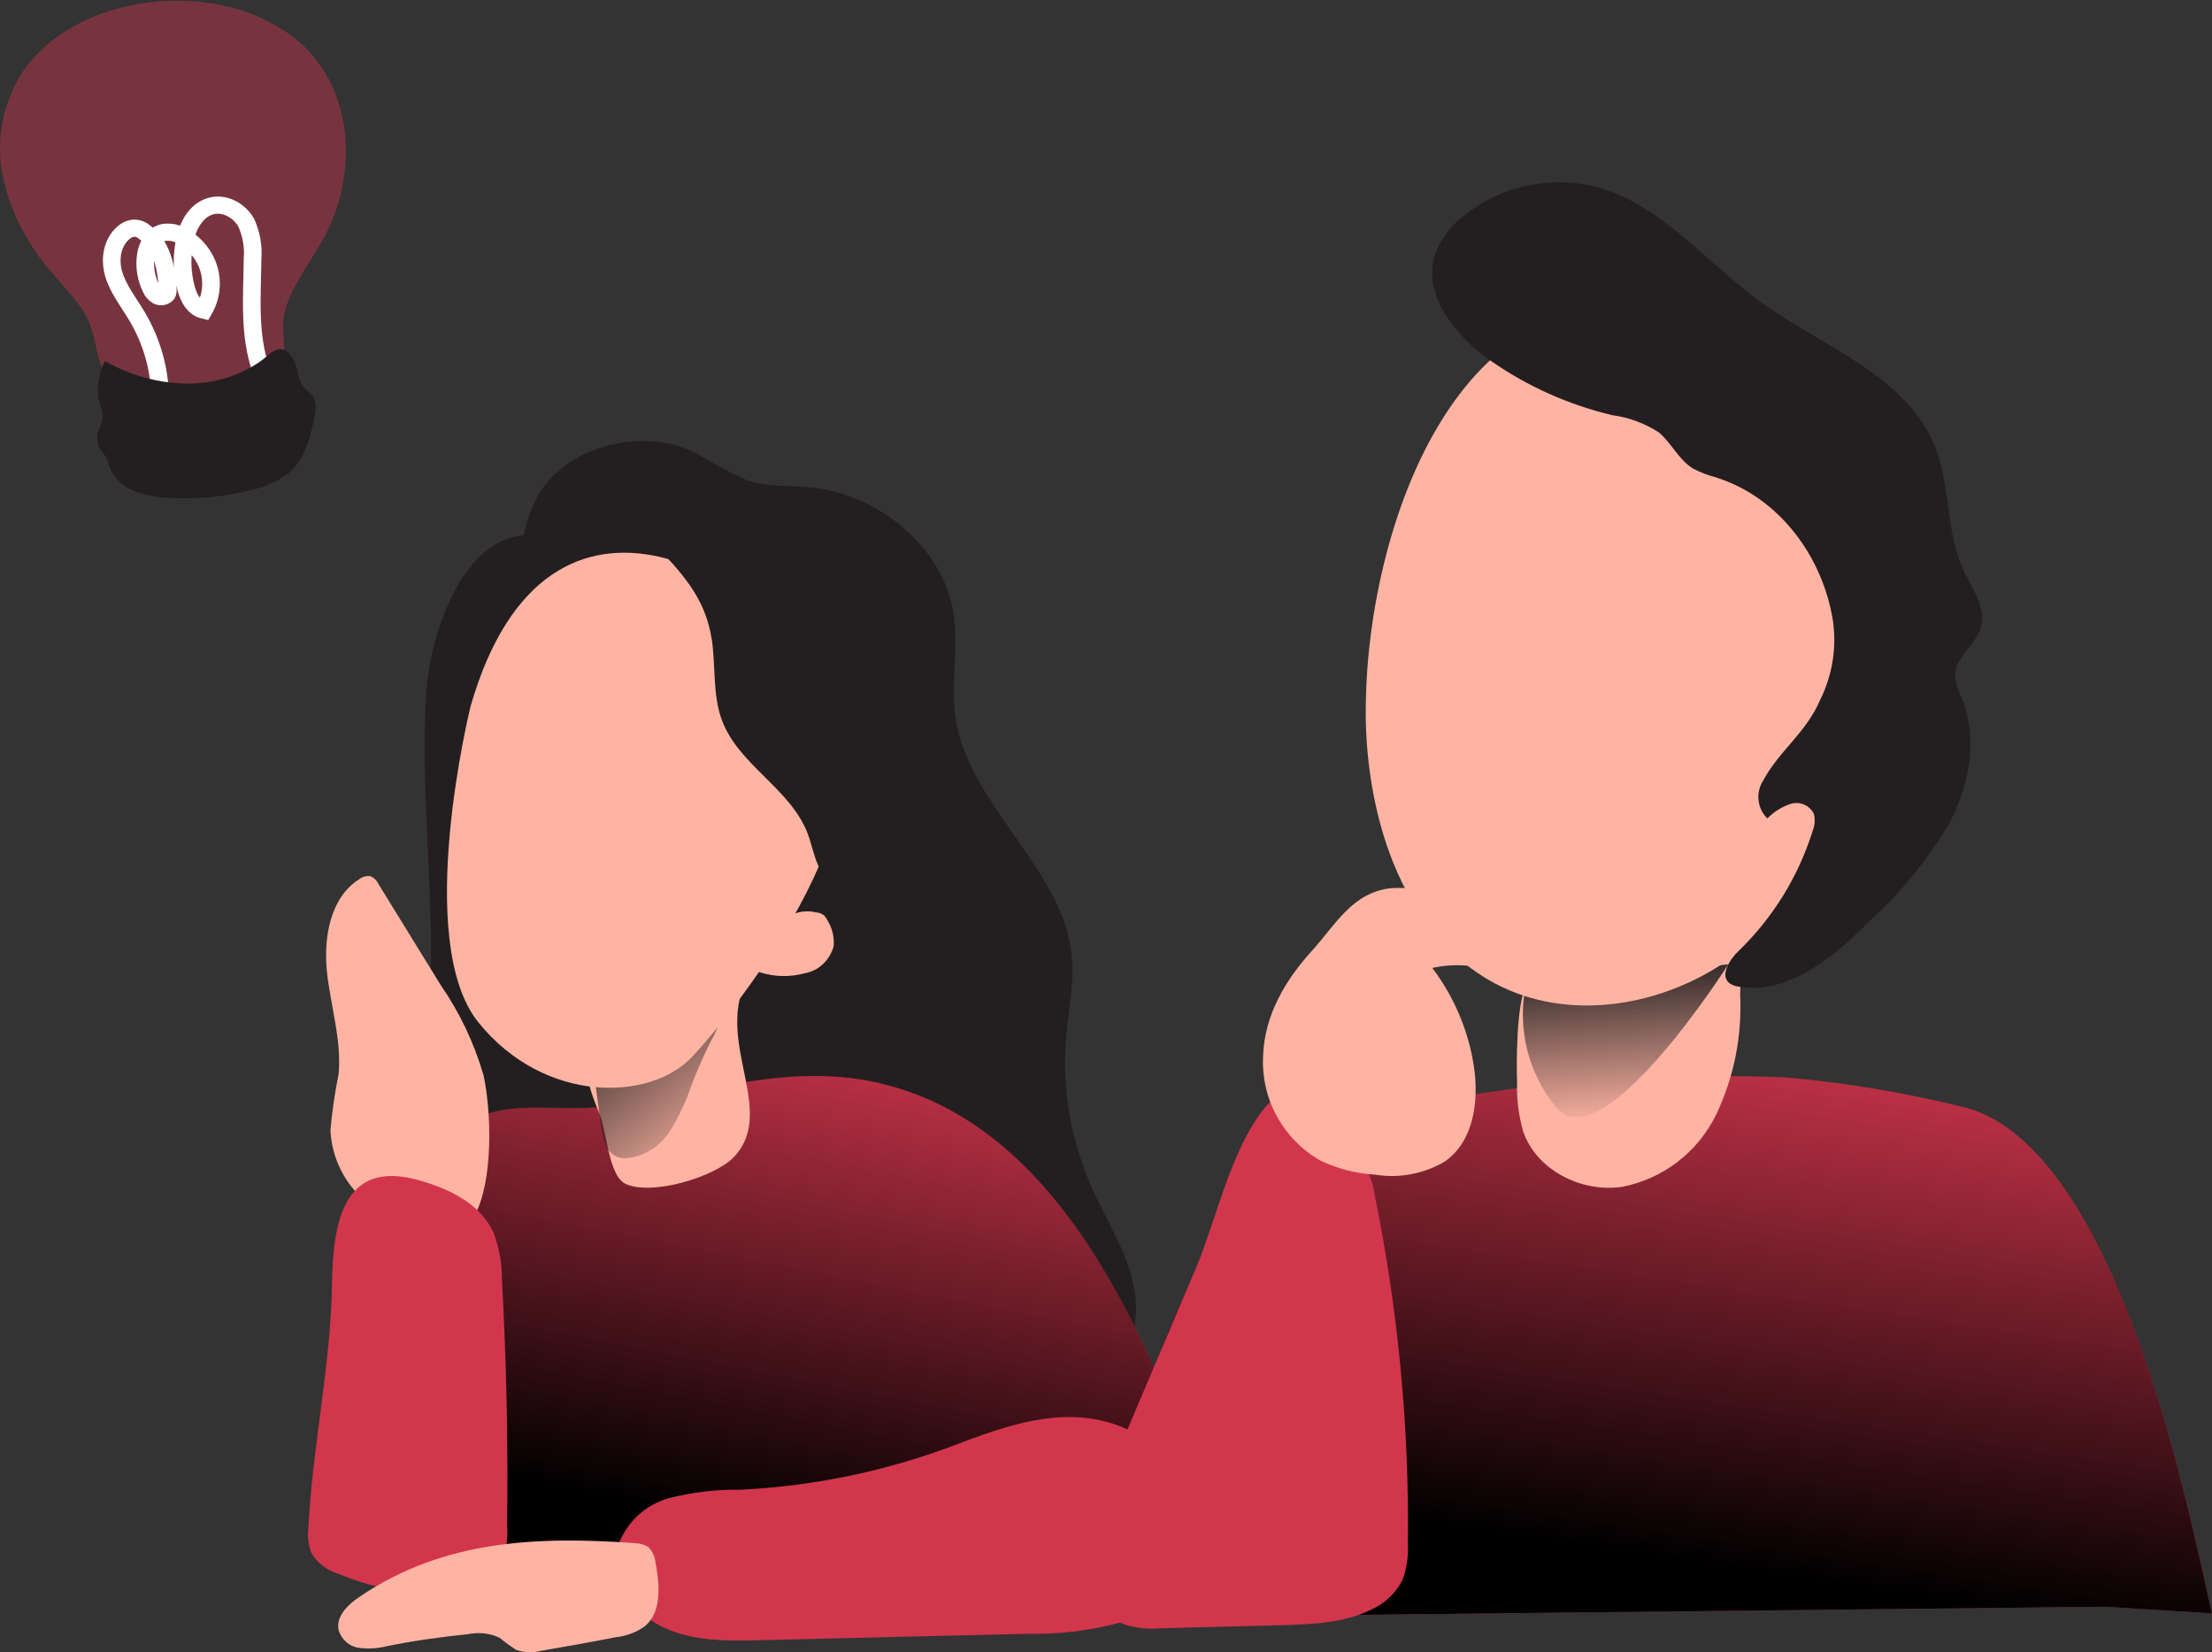
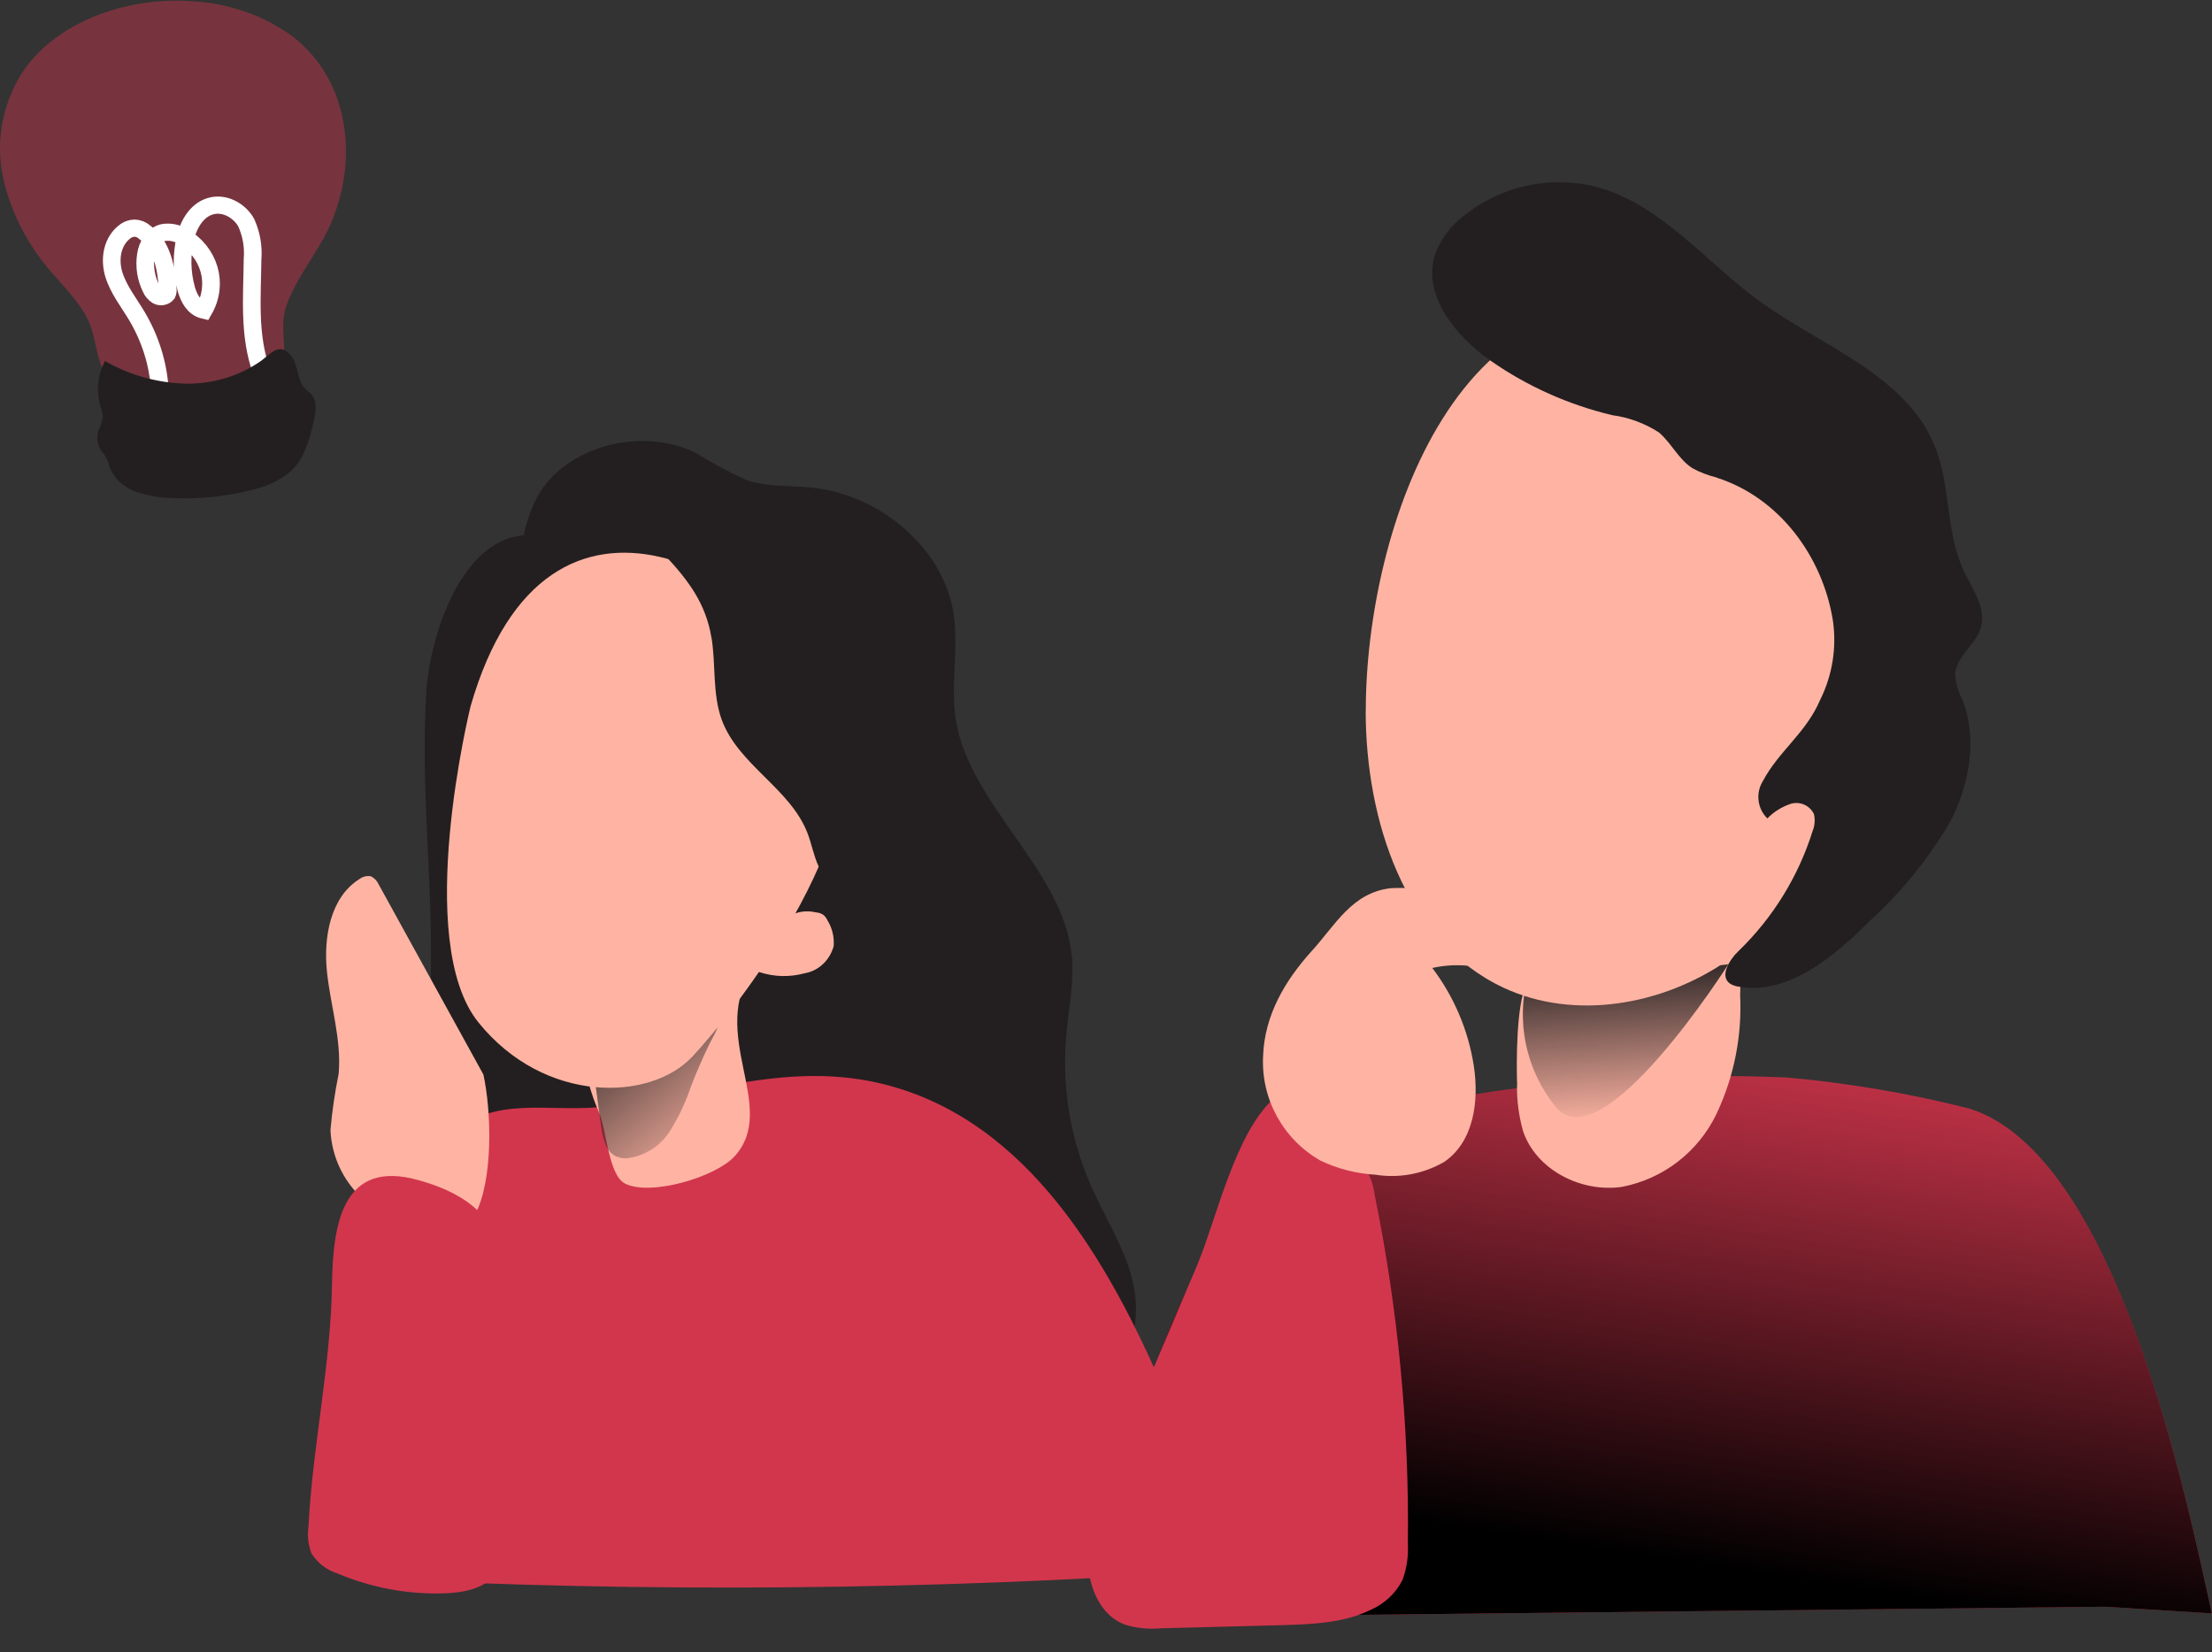
<svg xmlns="http://www.w3.org/2000/svg" width="162" height="121" xml:space="preserve" overflow="hidden">
  <rect width="100%" height="100%" fill="#333333" stroke="none" />
  <defs>
    <clipPath id="clip0">
      <rect x="369" y="582" width="162" height="121" />
    </clipPath>
    <linearGradient x1="187.583" y1="1439.53" x2="193.072" y2="1414.95" gradientUnits="userSpaceOnUse" spreadMethod="reflect" id="fill1">
      <stop offset="0" stop-color="#231F20" stop-opacity="0" />
      <stop offset="0.5" stop-color="#231F20" stop-opacity="0.498" />
      <stop offset="1" stop-color="#231F20" />
    </linearGradient>
    <linearGradient x1="181.019" y1="1427.99" x2="190.593" y2="1475.58" gradientUnits="userSpaceOnUse" spreadMethod="reflect" id="fill2">
      <stop offset="0" stop-color="#000000" stop-opacity="0" />
      <stop offset="0.8" />
      <stop offset="1" />
    </linearGradient>
    <linearGradient x1="190.571" y1="1438.93" x2="199.988" y2="1427.61" gradientUnits="userSpaceOnUse" spreadMethod="reflect" id="fill3">
      <stop offset="0" stop-color="#231F20" stop-opacity="0" />
      <stop offset="0.5" stop-color="#231F20" stop-opacity="0.498" />
      <stop offset="1" stop-color="#231F20" />
    </linearGradient>
    <linearGradient x1="119.871" y1="1427.55" x2="127.726" y2="1478.17" gradientUnits="userSpaceOnUse" spreadMethod="reflect" id="fill4">
      <stop offset="0" stop-color="#000000" stop-opacity="0" />
      <stop offset="0.8" />
      <stop offset="1" />
    </linearGradient>
    <linearGradient x1="125.758" y1="1436.53" x2="126.577" y2="1424.41" gradientUnits="userSpaceOnUse" spreadMethod="reflect" id="fill5">
      <stop offset="0" stop-color="#231F20" stop-opacity="0" />
      <stop offset="0.5" stop-color="#231F20" stop-opacity="0.498" />
      <stop offset="1" stop-color="#231F20" />
    </linearGradient>
  </defs>
  <g clip-path="url(#clip0)" transform="translate(-369 -582)">
    <path d="M211.612 1405.04C212.104 1413.23 210.759 1421.49 211.494 1429.67 211.753 1432.33 212.222 1435.12 211.369 1437.65 210.579 1439.82 209.022 1441.6 207.011 1442.63 202.333 1445.11 196.262 1443.52 192.608 1439.57 188.955 1435.63 187.484 1429.95 187.781 1424.51 188.078 1419.06 189.909 1413.87 192.1 1408.9 194.063 1404.47 197.38 1395.72 202.247 1393.83 208.529 1391.46 211.346 1400.39 211.62 1405.04Z" fill="#231F20" fill-rule="evenodd" transform="matrix(-1.028 0 0 1 617.754 -772.253)" />
    <path d="M203.679 1390.6C201.72 1386.96 196.298 1385.44 192.389 1387.43 191.229 1388.18 190.023 1388.84 188.769 1389.42 187.296 1389.93 185.698 1389.8 184.154 1389.96 179.202 1390.49 174.807 1394.45 174.062 1399.06 173.639 1401.7 174.29 1404.33 173.882 1406.97 172.918 1413.19 166.298 1417.89 165.632 1424.13 165.42 1426.16 165.859 1428.19 166.031 1430.21 166.329 1434.01 165.686 1437.82 164.166 1441.29 163.077 1443.78 161.55 1446.15 161.142 1448.8 160.343 1454.07 164.652 1459.14 170.043 1460.75 175.433 1462.37 181.498 1461.1 186.606 1458.61 192.24 1455.86 197.254 1451.37 198.946 1445.68 201.603 1436.81 195.773 1427.38 198.39 1418.5 199.119 1416.44 199.973 1414.43 200.96 1412.48 203.53 1406.71 206.837 1396.49 203.671 1390.6Z" fill="#231F20" fill-rule="evenodd" transform="matrix(-1.028 0 0 1 617.754 -772.253)" />
    <path d="M181.709 1424.23C181.771 1421.82 181.407 1418.93 183.166 1417.4 183.313 1417.25 183.507 1417.16 183.708 1417.12 183.909 1417.13 184.095 1417.19 184.266 1417.31 186.187 1418.41 187.907 1419.86 189.34 1421.6 191.098 1423.73 192.469 1426.31 194.739 1427.79 195.653 1428.4 196.675 1428.81 197.62 1429.34 199.58 1430.45 201.222 1432.07 202.392 1434.05 202.74 1434.53 202.88 1435.13 202.787 1435.72 202.578 1436.47 201.749 1436.8 201.013 1436.95 198.898 1437.32 196.745 1437.44 194.599 1437.3 191.679 1437.22 188.758 1437.1 185.838 1436.93 183.956 1436.89 182.089 1436.63 180.261 1436.16 179.486 1435.94 178.053 1435.37 177.86 1434.4 177.666 1433.43 178.944 1432.44 179.456 1431.61 180.834 1429.41 181.609 1426.86 181.694 1424.24Z" fill="url(#fill1)" fill-rule="evenodd" transform="matrix(-1.028 0 0 1 617.754 -772.253)" />
    <path d="M212.965 1446.53 215.733 1469.85C195.813 1470.89 175.854 1470.71 155.958 1469.32 155.511 1465.14 157.033 1461 158.617 1457.13 162.554 1447.47 168.091 1437.14 177.885 1433.98 185.375 1431.55 191.947 1434.58 199.303 1435.33 202.95 1435.7 206.95 1434.46 209.843 1437.41 212.055 1439.68 212.612 1443.46 212.98 1446.53Z" fill="#D2364D" fill-rule="evenodd" transform="matrix(-1.028 0 0 1 617.754 -772.253)" />
-     <path d="M212.965 1446.53 215.733 1469.85C195.813 1470.89 175.854 1470.71 155.958 1469.32 155.511 1465.14 157.033 1461 158.617 1457.13 162.554 1447.47 168.091 1437.14 177.885 1433.98 185.375 1431.55 191.947 1434.58 199.303 1435.33 202.95 1435.7 206.95 1434.46 209.843 1437.41 212.055 1439.68 212.612 1443.46 212.98 1446.53Z" fill="url(#fill2)" fill-rule="evenodd" transform="matrix(-1.028 0 0 1 617.754 -772.253)" />
-     <path d="M189.205 1463.35C190.924 1463.32 192.635 1463.53 194.3 1463.96 195.98 1464.43 197.342 1465.72 197.941 1467.43 198.578 1469.82 196.914 1472.34 194.782 1473.4 192.651 1474.46 190.193 1474.43 187.828 1474.37L168.793 1473.9C166.576 1473.95 164.367 1473.68 162.227 1473.09 160.065 1472.47 158.252 1470.93 157.233 1468.84 155.856 1465.62 157.513 1461.59 160.353 1459.68 164.662 1456.78 169.252 1458.24 173.585 1459.94 178.587 1461.93 183.861 1463.08 189.213 1463.35Z" fill="#D2364D" fill-rule="evenodd" transform="matrix(-1.028 0 0 1 617.754 -772.253)" />
-     <path d="M207.554 1432.92C208.219 1430.59 209.244 1428.38 210.59 1426.38L215.001 1419.02C215.116 1418.76 215.307 1418.55 215.552 1418.43 215.842 1418.37 216.149 1418.45 216.385 1418.64 218.442 1419.97 218.939 1422.89 218.687 1425.4 218.435 1427.91 217.632 1430.4 217.854 1432.9 218.121 1434.26 218.32 1435.63 218.435 1437.01 218.351 1439.07 217.403 1441 215.85 1442.3 213.969 1443.94 209.733 1446.2 208.151 1443.24 206.82 1440.68 206.965 1435.61 207.546 1432.92Z" fill="#FFB4A3" fill-rule="evenodd" transform="matrix(-1.028 0 0 1 617.754 -772.253)" />
+     <path d="M207.554 1432.92L215.001 1419.02C215.116 1418.76 215.307 1418.55 215.552 1418.43 215.842 1418.37 216.149 1418.45 216.385 1418.64 218.442 1419.97 218.939 1422.89 218.687 1425.4 218.435 1427.91 217.632 1430.4 217.854 1432.9 218.121 1434.26 218.32 1435.63 218.435 1437.01 218.351 1439.07 217.403 1441 215.85 1442.3 213.969 1443.94 209.733 1446.2 208.151 1443.24 206.82 1440.68 206.965 1435.61 207.546 1432.92Z" fill="#FFB4A3" fill-rule="evenodd" transform="matrix(-1.028 0 0 1 617.754 -772.253)" />
    <path d="M212.196 1440.67C210.014 1441.29 207.732 1442.4 206.8 1444.56 206.414 1445.64 206.214 1446.78 206.221 1447.94 205.898 1453.94 205.774 1459.95 205.852 1465.98 205.751 1467.2 206.021 1468.42 206.622 1469.47 207.462 1470.62 208.989 1470.9 210.369 1470.94 212.966 1471.02 215.549 1470.52 217.946 1469.48 218.709 1469.23 219.365 1468.71 219.789 1468.01 220.02 1467.4 220.089 1466.74 220.005 1466.09 219.711 1460.12 218.386 1454.1 218.324 1448.15 218.239 1443.95 217.599 1439.12 212.196 1440.67Z" fill="#D2364D" fill-rule="evenodd" transform="matrix(-1.028 0 0 1 617.754 -772.253)" />
-     <path d="M196.738 1467.27C196.407 1467.27 196.084 1467.36 195.799 1467.54 195.499 1467.85 195.314 1468.26 195.276 1468.7 194.976 1470.34 194.822 1472.31 196.038 1473.35 196.653 1473.8 197.361 1474.07 198.1 1474.15 199.886 1474.51 201.671 1474.84 203.457 1475.15 204.034 1475.31 204.634 1475.28 205.196 1475.08 205.611 1474.81 206.011 1474.51 206.389 1474.19 207.096 1473.85 207.881 1473.77 208.643 1473.93 210.575 1474.13 212.507 1474.41 214.431 1474.81 215.077 1474.98 215.746 1475.02 216.408 1474.93 217.078 1474.84 217.64 1474.34 217.847 1473.66 218.086 1472.64 217.178 1471.74 216.331 1471.17 210.344 1467 203.641 1466.76 196.746 1467.26Z" fill="#FFB4A3" fill-rule="evenodd" transform="matrix(-1.028 0 0 1 617.754 -772.253)" />
    <path d="M189.661 1438.95C191.019 1440.46 195.608 1441.86 197.432 1440.94 198.646 1440.32 198.75 1437.01 199.297 1435.74 199.715 1434.75 200.036 1433.73 200.253 1432.67 200.687 1431.22 200.776 1429.69 200.519 1428.19 200.229 1426.68 199.088 1425.46 197.577 1425.06 196.138 1424.8 187.395 1423.83 188.23 1425.02 191.678 1429.97 186.414 1435.34 189.669 1438.96Z" fill="#FFB4A3" fill-rule="evenodd" transform="matrix(-1.028 0 0 1 617.754 -772.253)" />
    <path d="M192.719 1433.72C193.098 1434.91 193.615 1436.05 194.264 1437.11 194.929 1438.18 196.019 1438.9 197.239 1439.07 197.525 1439.1 197.819 1439.06 198.082 1438.94 198.839 1438.58 199.048 1437.59 199.156 1436.74L199.759 1432.12C199.828 1431.77 199.813 1431.41 199.705 1431.07 199.558 1430.78 199.341 1430.55 199.071 1430.38 198.43 1429.88 197.765 1429.43 197.077 1429.01 195.648 1428.14 193.786 1427.19 192.062 1427.52 191.483 1427.6 190.996 1428.02 190.803 1428.58 190.594 1429.34 191.166 1430.12 191.459 1430.76 191.915 1431.71 192.333 1432.72 192.719 1433.73Z" fill="url(#fill3)" fill-rule="evenodd" transform="matrix(-1.028 0 0 1 617.754 -772.253)" />
    <path d="M208.452 1405.97C208.452 1405.97 212.589 1423.15 207.893 1429.13 203.196 1435.11 195.663 1434.93 192.661 1431.64 189.66 1428.35 178.486 1413.97 182.623 1405.33 186.76 1396.68 202.936 1386.29 208.452 1405.97Z" fill="#FFB4A3" fill-rule="evenodd" transform="matrix(-1.028 0 0 1 617.754 -772.253)" />
    <path d="M191.286 1400.96C190.975 1402.97 191.232 1405.08 190.555 1406.98 189.366 1410.28 185.666 1412 184.446 1415.28 184.15 1416.07 184.01 1416.94 183.653 1417.71 183.358 1418.52 182.673 1419.11 181.85 1419.27 181.018 1419.29 180.256 1418.8 179.883 1418.03 179.525 1417.27 179.323 1416.43 179.3 1415.59 178.771 1409.91 179.401 1403.87 182.433 1399.14 184.788 1395.39 188.659 1392.98 192.934 1392.6 195.483 1392.46 196.33 1393.01 194.551 1394.98 192.957 1396.74 191.683 1398.46 191.294 1400.96Z" fill="#231F20" fill-rule="evenodd" transform="matrix(-1.028 0 0 1 617.754 -772.253)" />
    <path d="M183.855 1421.07C183.65 1421.08 183.453 1421.15 183.288 1421.28 183.185 1421.38 183.099 1421.5 183.036 1421.64 182.69 1422.21 182.532 1422.88 182.587 1423.55 182.871 1424.59 183.674 1425.36 184.658 1425.53 185.697 1425.82 186.799 1425.8 187.83 1425.46 187.932 1425.43 188.027 1425.38 188.098 1425.3 188.2 1425.1 188.2 1424.86 188.098 1424.67 187.704 1423.67 187.161 1422.75 186.492 1421.95 185.815 1421.17 184.815 1420.83 183.855 1421.07Z" fill="#FFB4A3" fill-rule="evenodd" transform="matrix(-1.028 0 0 1 617.754 -772.253)" />
    <path d="M144.527 1435.97C146.84 1436.54 149.216 1437.23 151.077 1438.76 152.51 1440.05 153.71 1441.58 154.613 1443.31 159.162 1451.15 162.059 1459.91 163.119 1468.98 163.266 1469.72 163.212 1470.48 162.947 1471.18 162.309 1472.51 160.556 1472.68 159.107 1472.67L91.977 1471.92 84.399 1472.41C86.097 1464.62 91.05 1438.78 101.713 1435.43 105.981 1434.32 110.335 1433.56 114.72 1433.16 119.284 1432.97 123.856 1433.03 128.42 1433.35 133.841 1433.79 139.223 1434.66 144.519 1435.97Z" fill="#D2364D" fill-rule="evenodd" transform="matrix(-1.028 0 0 1 617.754 -772.253)" />
    <path d="M144.527 1435.97C146.84 1436.54 149.216 1437.23 151.077 1438.76 152.51 1440.05 153.71 1441.58 154.613 1443.31 159.162 1451.15 162.059 1459.91 163.119 1468.98 163.266 1469.72 163.212 1470.48 162.947 1471.18 162.309 1472.51 160.556 1472.68 159.107 1472.67L91.977 1471.92 84.399 1472.41C86.097 1464.62 91.05 1438.78 101.713 1435.43 105.981 1434.32 110.335 1433.56 114.72 1433.16 119.284 1432.97 123.856 1433.03 128.42 1433.35 133.841 1433.79 139.223 1434.66 144.519 1435.97Z" fill="url(#fill4)" fill-rule="evenodd" transform="matrix(-1.028 0 0 1 617.754 -772.253)" />
    <path d="M133.902 1433.68C133.925 1434.83 133.777 1435.96 133.475 1437.08 132.542 1439.94 129.318 1441.61 126.421 1441.17 123.492 1440.59 121.007 1438.62 119.702 1435.85 118.443 1433.12 117.86 1430.11 118.008 1427.09 117.923 1425.72 118.257 1424.36 118.964 1423.19 119.935 1422.08 121.317 1421.44 122.77 1421.44 125.349 1421.28 127.889 1422.16 129.855 1423.9 130.81 1424.78 132.682 1425.5 133.249 1426.44 133.948 1427.75 133.956 1432.1 133.894 1433.69Z" fill="#FFB4A3" fill-rule="evenodd" transform="matrix(-1.028 0 0 1 617.754 -772.253)" />
    <path d="M118.847 1424.87C118.847 1424.87 127.865 1439.48 131.143 1435.32 133.085 1432.86 133.879 1429.65 133.305 1426.54L118.847 1424.87Z" fill="url(#fill5)" fill-rule="evenodd" transform="matrix(-1.028 0 0 1 617.754 -772.253)" />
    <path d="M151.322 1434.78 146.004 1438.53C145.591 1438.78 145.216 1439.1 144.896 1439.47 144.435 1440.15 144.146 1440.94 144.045 1441.76 142.374 1450.17 141.577 1458.73 141.679 1467.31 141.632 1468.2 141.756 1469.11 142.061 1469.96 142.545 1470.94 143.35 1471.71 144.334 1472.15 146.286 1473.13 148.527 1473.2 150.698 1473.27L159.302 1473.5C160.161 1473.58 161.036 1473.49 161.864 1473.22 163.855 1472.43 164.628 1469.88 164.472 1467.69 164.183 1465.38 163.527 1463.14 162.527 1461.05L156.679 1446.88C155.265 1443.37 154.032 1437.43 151.322 1434.78Z" fill="#D2364D" fill-rule="evenodd" transform="matrix(-1.028 0 0 1 617.754 -772.253)" />
    <path d="M144.683 1406.32C144.683 1414.28 141.917 1423.2 134.856 1426.59 129.78 1429.02 123.515 1427.86 118.92 1424.6 114.326 1421.34 111.236 1416.23 109.337 1410.85 107.162 1404.66 106.429 1397.79 108.258 1391.47 110.094 1385.17 114.743 1379.56 120.883 1377.55 138.008 1372.02 144.691 1393.15 144.676 1406.31Z" fill="#FFB4A3" fill-rule="evenodd" transform="matrix(-1.028 0 0 1 617.754 -772.253)" />
    <path d="M119.69 1389.22C120.283 1389.07 120.853 1388.85 121.391 1388.55 122.383 1387.91 122.89 1386.72 123.795 1385.92 124.795 1385.26 125.926 1384.82 127.113 1384.66 130.212 1383.9 133.147 1382.56 135.769 1380.68 138.329 1378.85 140.718 1375.77 139.711 1372.79 139.305 1371.73 138.626 1370.79 137.744 1370.1 135.043 1367.84 131.46 1367.05 128.104 1367.98 123.569 1369.3 120.431 1373.46 116.638 1376.3 112.149 1379.65 106.116 1381.73 104.094 1387.04 103.001 1389.92 103.36 1393.25 102.08 1396.05 101.463 1397.4 100.449 1398.78 100.855 1400.21 101.221 1401.48 102.634 1402.32 102.689 1403.65 102.65 1404.28 102.478 1404.89 102.189 1405.45 101.073 1408.33 101.659 1411.69 103.04 1414.43 104.57 1417.11 106.475 1419.54 108.707 1421.63 111.267 1424.27 114.553 1427.17 118.16 1426.5 118.37 1426.47 118.574 1426.39 118.753 1426.27 119.487 1425.7 118.753 1424.52 118.113 1423.89 115.67 1421.46 113.859 1418.44 112.844 1415.11 112.688 1414.72 112.657 1414.28 112.75 1413.87 113.047 1413.23 113.749 1412.92 114.405 1413.12 115.037 1413.34 115.608 1413.7 116.068 1414.19 116.786 1413.47 116.919 1412.32 116.38 1411.44 115.248 1409.25 113.312 1407.93 112.313 1405.52 111.432 1403.71 111.111 1401.65 111.408 1399.64 112.149 1395 115.217 1390.69 119.69 1389.23Z" fill="#231F20" fill-rule="evenodd" transform="matrix(-1.028 0 0 1 617.754 -772.253)" />
    <path d="M142.902 1419.3C140.636 1419.14 138.393 1419.84 136.611 1421.27 135.805 1421.86 134.969 1422.78 135.274 1423.75 135.665 1424.56 136.493 1425.05 137.377 1424.98 138.236 1424.89 139.096 1424.95 139.94 1425.14 138.385 1427.25 137.369 1429.72 136.978 1432.33 136.603 1434.88 136.978 1437.85 139.072 1439.33 140.55 1440.22 142.293 1440.56 143.989 1440.28 145.349 1440.2 146.677 1439.85 147.904 1439.25 150.57 1437.69 152.156 1434.72 151.992 1431.58 151.89 1428.6 150.429 1426.06 148.529 1423.9 146.849 1422.01 145.669 1419.63 142.91 1419.3Z" fill="#FFB4A3" fill-rule="evenodd" transform="matrix(-1.028 0 0 1 617.754 -772.253)" />
    <path d="M218.96 1371.78C216.364 1366.94 216.736 1360.44 221.089 1356.96 223.139 1355.39 225.684 1354.48 228.353 1354.34 233.009 1354.01 238.068 1355.88 240.448 1359.65 241.842 1361.98 242.301 1364.67 241.755 1367.26 241.206 1369.82 240.006 1372.22 238.254 1374.25 237.262 1375.46 236.114 1376.59 235.566 1378.02 235.214 1378.96 235.139 1379.94 234.821 1380.88 233.846 1383.55 231.125 1385.31 228.072 1385.25 225.433 1385.14 221.963 1383.1 221.758 1380.43 221.647 1378.98 222.061 1377.93 221.5 1376.43 220.893 1374.78 219.802 1373.32 218.965 1371.77Z" fill="#D2364D" fill-rule="evenodd" fill-opacity="0.431" transform="matrix(-1.028 0 0 1 617.754 -772.253)" />
    <path d="M223.357 1381.42C224.271 1378.81 224.016 1375.99 223.986 1373.24 223.912 1372.32 224.067 1371.4 224.437 1370.56 224.875 1369.75 225.841 1369.12 226.81 1369.31 227.91 1369.53 228.524 1370.63 228.765 1371.65 229.06 1372.9 229.039 1374.19 228.705 1375.43 228.523 1376.08 228.169 1376.8 227.458 1376.97 226.381 1375.04 227.045 1372.69 228.991 1371.55 229.385 1371.3 229.863 1371.21 230.335 1371.28 231.087 1371.45 231.492 1372.24 231.589 1372.95 231.708 1373.78 231.578 1374.62 231.219 1375.37 231.134 1375.59 230.969 1375.78 230.759 1375.92 230.53 1376.04 230.241 1375.98 230.08 1375.78 230.027 1375.66 230.009 1375.53 230.03 1375.4 230.132 1373.88 230.417 1372.2 231.685 1371.25 231.876 1371.07 232.131 1370.97 232.4 1370.96 232.618 1370.97 232.832 1371.04 233.007 1371.16 234.009 1371.88 234.198 1373.24 233.869 1374.35 233.54 1375.46 232.798 1376.41 232.214 1377.42 231.272 1379.06 230.722 1380.86 230.598 1382.72" stroke="#FFFFFF" stroke-width="1.258" stroke-miterlimit="8" fill="none" fill-rule="evenodd" transform="matrix(-1.028 0 0 1 617.754 -772.253)" />
    <path d="M220.264 1382.69C220.123 1382.85 219.938 1382.98 219.804 1383.12 219.349 1383.66 219.479 1384.44 219.634 1385.12 219.938 1386.46 220.288 1387.9 221.358 1388.85 222.119 1389.47 223.028 1389.9 224.008 1390.12 225.899 1390.63 227.871 1390.83 229.822 1390.72 230.714 1390.7 231.585 1390.53 232.401 1390.22 233.218 1389.89 233.857 1389.27 234.16 1388.49 234.219 1388.25 234.296 1388.01 234.397 1387.78 234.499 1387.58 234.665 1387.41 234.789 1387.23 235.061 1386.79 235.125 1386.26 234.966 1385.77 234.827 1385.48 234.723 1385.17 234.654 1384.86 234.656 1384.56 234.716 1384.27 234.828 1383.99 235.14 1382.89 235.025 1381.73 234.499 1380.69 232.791 1381.71 230.803 1382.29 228.755 1382.35 226.812 1382.38 224.906 1381.79 223.366 1380.67 222.722 1380.17 222.098 1379.35 221.358 1380.17 220.688 1380.88 220.874 1381.99 220.269 1382.69Z" fill="#231F20" fill-rule="evenodd" transform="matrix(-1.028 0 0 1 617.754 -772.253)" />
  </g>
</svg>